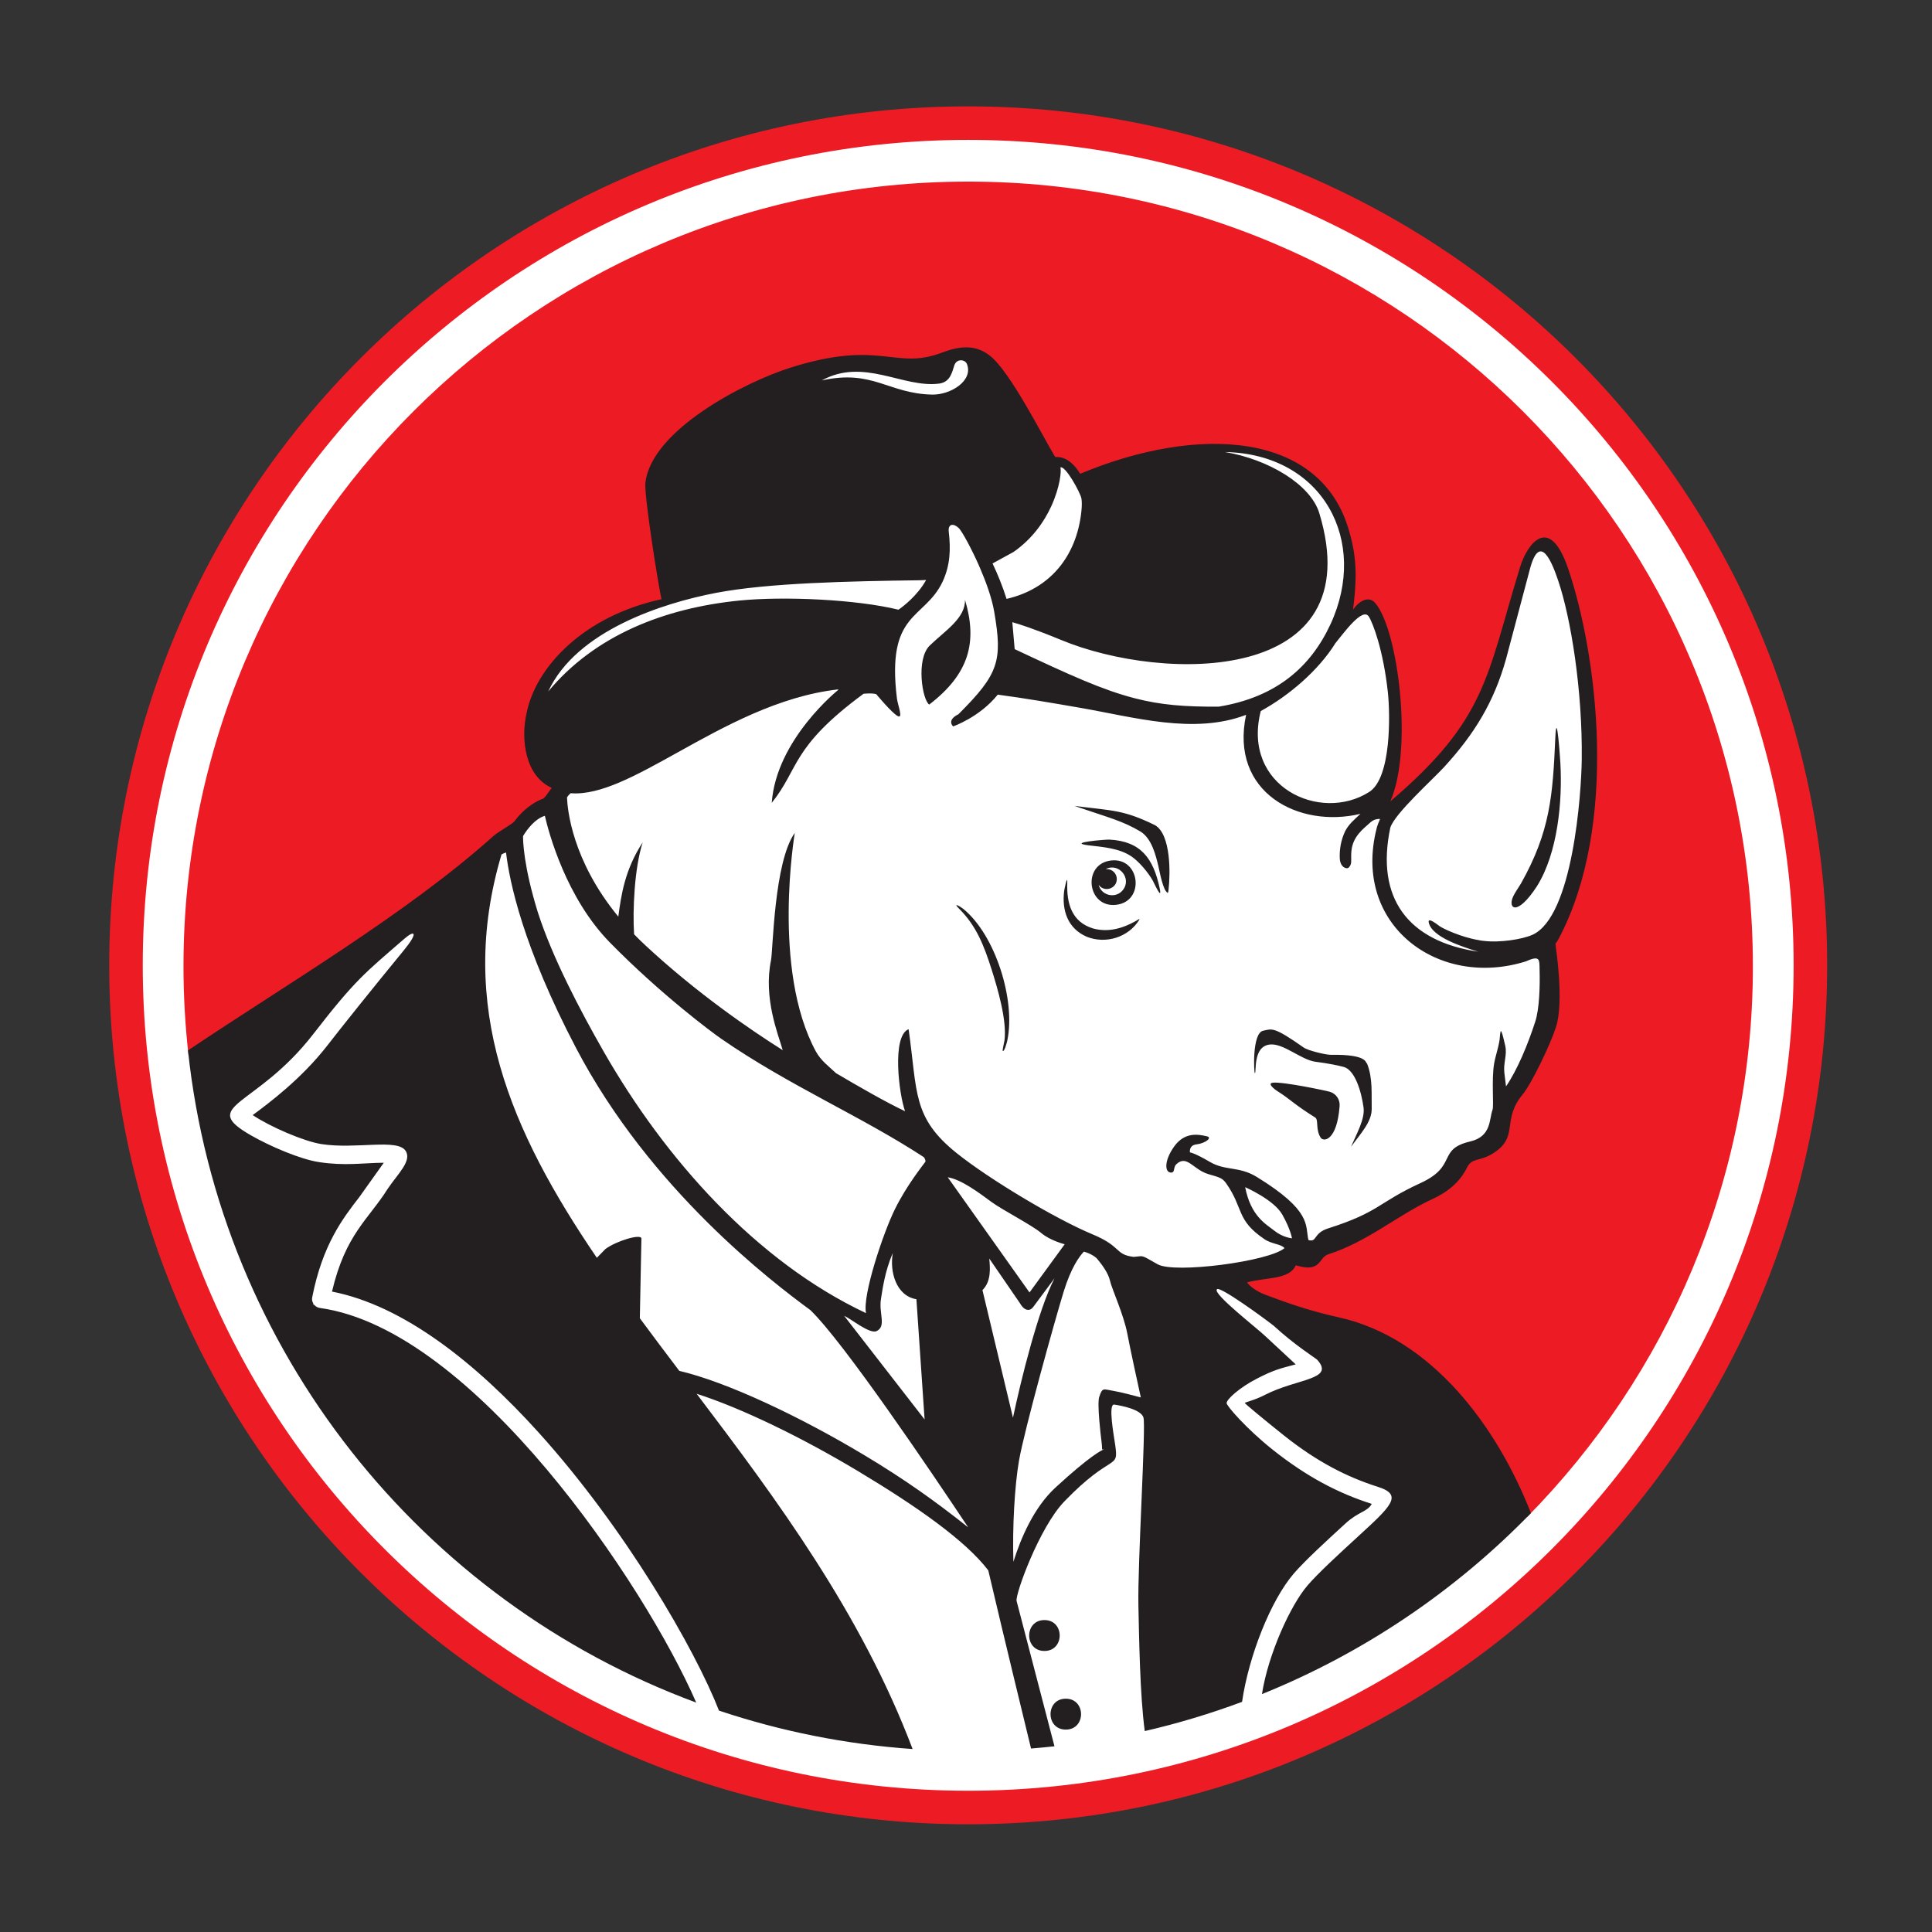
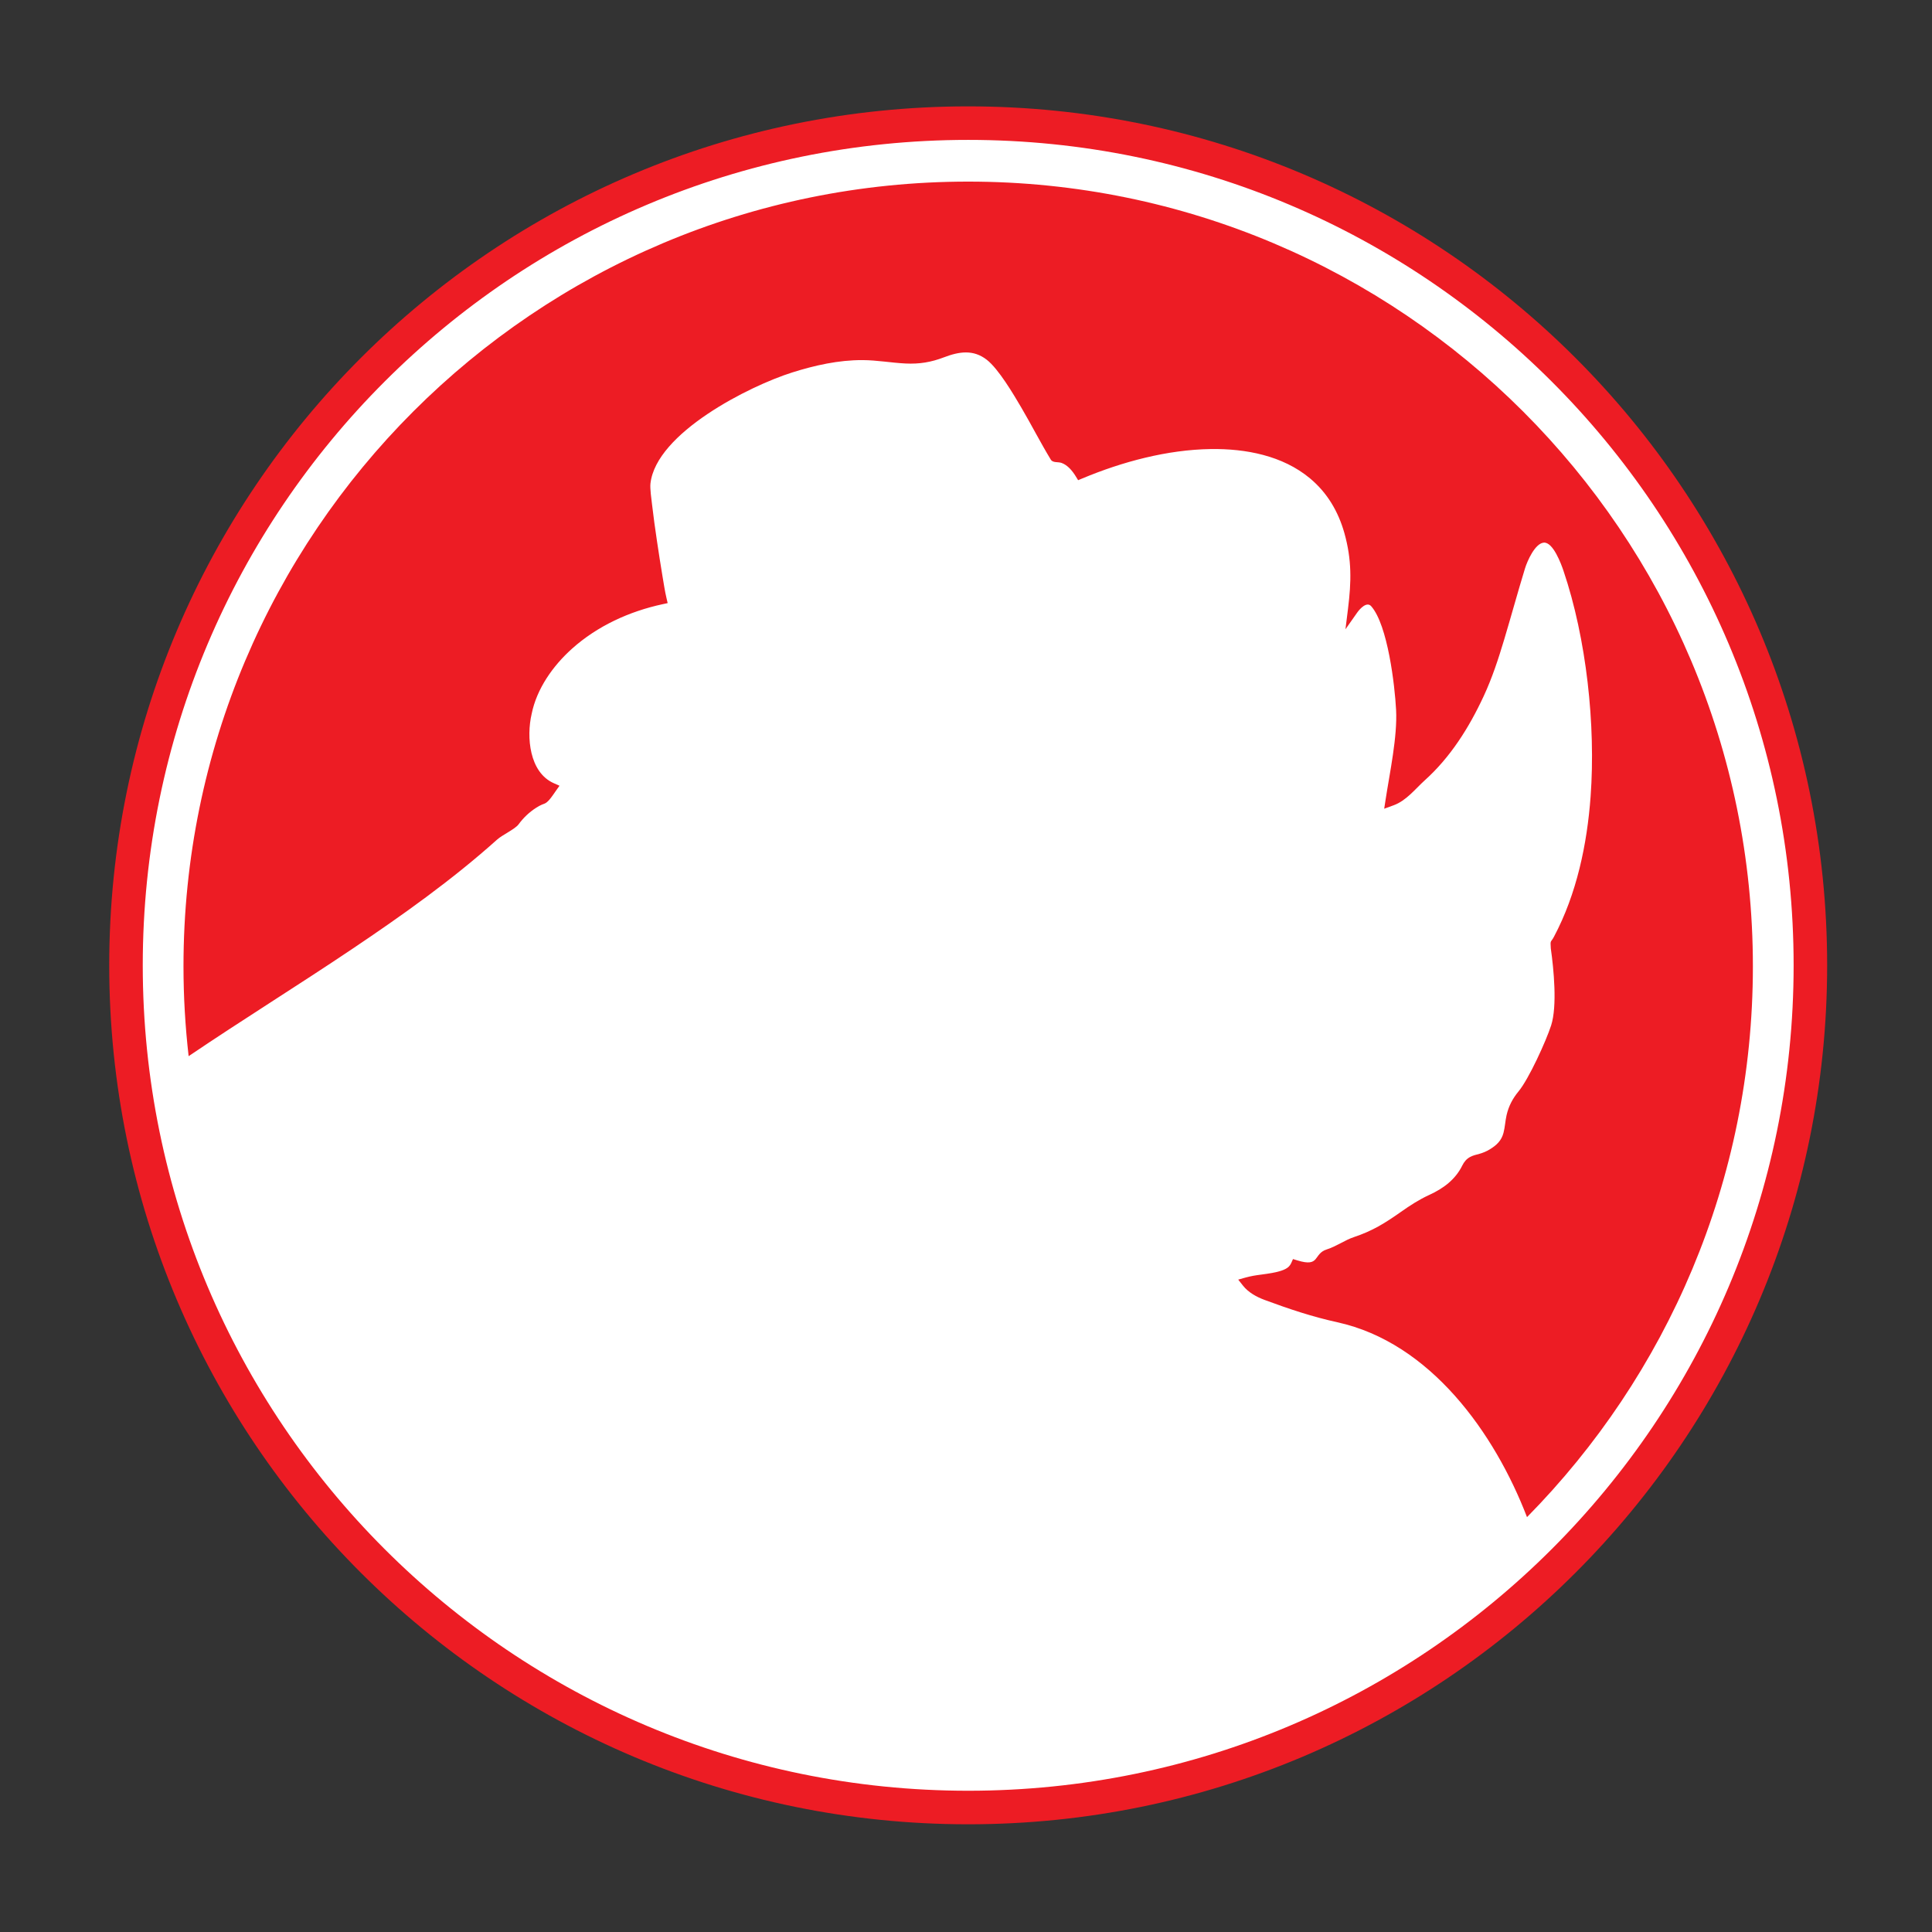
<svg xmlns="http://www.w3.org/2000/svg" width="393pt" height="393pt" viewBox="0 0 393 393" version="1.1">
  <rect x="0" y="0" width="393" height="393" fill="#333333" stroke="none" />
  <g id="surface1">
    <path style=" stroke:none;fill-rule:evenodd;fill:rgb(100%,100%,100%);fill-opacity:1;" d="M 196.945 23.988 C 292.145 23.988 369.316 101.164 369.316 196.363 C 369.316 291.562 292.145 368.734 196.945 368.734 C 101.746 368.734 24.574 291.562 24.574 196.363 C 24.574 101.164 101.746 23.988 196.945 23.988 " />
    <path style=" stroke:none;fill-rule:nonzero;fill:rgb(92.899%,10.999%,14.099%);fill-opacity:1;" d="M 73.395 72.812 C 105.016 41.191 148.699 21.637 196.945 21.637 C 245.191 21.637 288.875 41.191 320.496 72.812 C 352.113 104.434 371.672 148.113 371.672 196.363 C 371.672 244.605 352.113 288.293 320.496 319.91 C 288.875 351.531 245.191 371.09 196.945 371.09 C 148.699 371.09 105.016 351.531 73.395 319.91 C 41.777 288.293 22.219 244.605 22.219 196.363 C 22.219 148.113 41.777 104.434 73.395 72.812 Z M 310.617 308.609 C 304.02 291.461 290.938 273.121 272.039 268.969 C 266.867 267.832 262.172 266.254 257.227 264.422 C 255.605 263.82 253.93 262.898 252.844 261.52 L 251.875 260.293 L 253.379 259.871 C 253.898 259.727 254.422 259.609 254.953 259.512 C 256.789 259.164 260.797 258.961 262.129 257.68 C 262.348 257.473 262.516 257.23 262.641 256.953 L 263.016 256.113 L 263.895 256.383 C 268.621 257.836 267.039 255.055 269.902 254.145 C 271.883 253.512 273.555 252.262 275.41 251.645 C 279.215 250.375 281.691 248.824 284.91 246.559 C 286.812 245.219 288.625 244.035 290.75 243.059 C 293.605 241.754 296.035 239.953 297.449 237.094 C 297.82 236.344 298.309 235.738 299.055 235.34 C 299.648 235.02 300.301 234.887 300.945 234.703 C 301.715 234.484 302.379 234.207 303.062 233.789 C 304.438 232.945 305.418 232.027 305.836 230.438 C 306.141 229.277 306.191 228.02 306.465 226.828 C 306.891 224.984 307.699 223.453 308.906 221.992 C 310.984 219.484 314.488 211.793 315.523 208.594 C 316.797 204.66 316.051 197.098 315.465 192.973 L 315.457 192.934 L 315.457 192.895 C 315.34 191.105 315.43 191.816 316.105 190.539 C 320.719 181.855 322.844 171.754 323.555 162.008 C 324.617 147.496 322.715 129.914 318.027 116.078 C 317.598 114.809 315.922 110.176 314 110.383 C 312.23 110.57 310.672 114.121 310.207 115.633 C 308.738 120.438 307.418 125.277 305.977 130.09 C 304.809 133.992 303.539 137.875 301.82 141.578 C 298.785 148.121 294.973 154.09 289.855 158.699 C 287.875 160.484 286.09 162.855 283.492 163.805 L 281.57 164.508 L 281.863 162.594 C 282.703 157.133 284.27 149.867 283.988 144.414 C 283.73 139.434 282.297 127.152 278.926 123.316 C 278.016 122.277 276.59 123.879 276.086 124.594 L 273.688 128.004 L 274.203 123.867 C 274.891 118.32 275 113.887 273.465 108.418 C 272.23 104.047 269.98 100.227 266.473 97.305 C 260.91 92.664 253.367 91.242 246.301 91.344 C 237.438 91.469 228.27 93.93 220.129 97.336 L 219.309 97.68 L 218.84 96.918 C 218.176 95.828 217.188 94.602 215.934 94.164 C 215.207 93.91 214.168 94.188 213.746 93.488 C 211.645 90.027 209.777 86.352 207.715 82.844 C 206.152 80.188 203.121 75.043 200.723 73.18 C 197.996 71.055 195.105 71.504 192.027 72.68 C 189.402 73.688 187.004 74.078 184.199 73.941 C 181.246 73.797 178.438 73.262 175.43 73.25 C 170.578 73.234 165.785 74.305 161.18 75.754 C 152.406 78.516 133.457 88.078 132.312 98.359 C 132.199 99.395 132.504 101.5 132.629 102.562 C 132.914 105.051 133.266 107.535 133.633 110.016 C 133.992 112.441 134.371 114.867 134.773 117.285 C 135.016 118.719 135.242 120.242 135.574 121.652 L 135.812 122.684 L 134.777 122.906 C 128.023 124.363 121.5 127.336 116.332 131.977 C 112.492 135.426 109.18 140.078 108.141 145.246 C 107.066 149.879 107.648 157.102 112.648 159.316 L 113.812 159.832 L 113.074 160.871 C 112.586 161.559 111.676 163.02 110.906 163.406 C 110.691 163.512 110.465 163.578 110.242 163.672 C 109.852 163.832 109.469 164.059 109.109 164.285 C 107.699 165.172 106.469 166.34 105.488 167.684 C 104.766 168.664 102.188 169.828 101.121 170.785 C 91.977 178.992 81.73 186.262 71.539 193.105 C 60.566 200.477 49.316 207.441 38.371 214.84 C 37.688 208.844 37.324 202.746 37.324 196.562 C 37.324 108.406 108.789 36.941 196.945 36.941 C 285.102 36.941 356.566 108.406 356.566 196.562 C 356.566 240.23 339.027 279.789 310.617 308.609 Z M 196.945 28.457 C 150.578 28.457 108.602 47.25 78.219 77.637 C 47.832 108.02 29.039 149.996 29.039 196.363 C 29.039 242.727 47.832 284.703 78.219 315.09 C 108.602 345.473 150.578 364.266 196.945 364.266 C 243.312 364.266 285.289 345.473 315.672 315.09 C 346.055 284.703 364.852 242.727 364.852 196.363 C 364.852 149.996 346.055 108.02 315.672 77.637 C 285.289 47.25 243.312 28.457 196.945 28.457 " />
-     <path style=" stroke:none;fill-rule:evenodd;fill:rgb(13.699%,12.199%,12.5%);fill-opacity:1;" d="M 38.238 213.676 C 57.57 200.648 82.641 185.973 100.426 170.012 C 101.328 169.203 104.246 167.617 104.648 167.066 C 105.617 165.742 106.914 164.438 108.555 163.406 C 111.121 161.789 109.91 163.52 112.227 160.266 C 106.891 157.902 105.859 150.48 107.125 145.012 C 109.016 135.613 118.789 125.293 134.559 121.891 C 133.914 119.117 131.004 100.742 131.277 98.246 C 132.477 87.461 151.523 77.699 160.867 74.762 C 179.32 68.953 182 75.406 191.656 71.711 C 196.004 70.047 198.867 70.414 201.363 72.355 C 205.484 75.562 212.09 88.754 214.637 92.949 C 214.711 93.07 217.238 92.305 219.727 96.375 C 243.699 86.352 268.793 87.691 274.465 108.137 C 276.176 113.938 275.914 118.508 275.234 123.996 C 276.523 122.164 278.434 121.176 279.711 122.629 C 284.402 127.973 287.477 152.426 282.816 163.012 C 302.453 146.254 302.348 137.754 309.215 115.328 C 310.598 110.797 315.129 104.277 319.012 115.742 C 324.875 133.055 329.383 167.77 317.023 191.031 C 316.293 192.402 316.398 191.312 316.496 192.828 C 316.5 192.859 318.176 203.777 316.516 208.914 C 315.34 212.555 311.547 220.441 309.711 222.656 C 305.328 227.953 309.16 231.27 303.605 234.676 C 300.855 236.359 299.441 235.414 298.383 237.555 C 296.914 240.523 294.426 242.52 291.184 244.008 C 284.504 247.066 278.137 252.617 270.215 255.137 C 268.137 255.797 268.855 258.996 263.59 257.379 C 262.25 260.367 257.609 259.77 253.66 260.871 C 254.273 261.648 255.43 262.645 257.586 263.445 C 261.77 264.992 266.16 266.609 272.262 267.953 C 291.328 272.141 304.609 290.375 311.418 307.793 C 296.062 323.59 277.469 336.219 256.703 344.609 C 257.973 336.457 262.523 326.512 265.98 322.496 C 268.188 319.934 272.508 315.977 276.172 312.617 C 282.992 306.367 285.492 304.102 280.301 302.453 C 273.887 300.414 267.84 297.297 261.184 292.004 C 256.672 288.414 253.211 285.484 253.211 285.414 C 253.211 285.223 255.043 284.91 257.301 283.746 C 263.867 280.367 271.625 280.688 267.941 276.598 C 267.727 276.355 263.27 273.543 259.184 269.754 C 257.422 268.332 247.887 261.375 247.535 262.281 C 246.641 263.184 255.938 270.352 257.453 271.855 C 259.863 274.09 262.121 276.184 263.57 277.535 C 260.27 278.41 259.125 278.66 255.613 280.469 C 252.246 282.199 249.512 284.617 249.512 285.414 C 249.512 285.984 253.582 290.672 258.887 294.891 C 265.805 300.395 272.238 303.754 279.035 305.914 C 278.152 307.543 276.371 307.445 273.688 309.902 C 269.898 313.371 265.434 317.465 263.18 320.082 C 258.52 325.496 254.035 336.746 252.656 346.184 C 246.242 348.574 239.637 350.566 232.863 352.129 C 231.875 344.77 231.715 333.164 231.57 326.594 C 231.387 318.09 233.145 289.98 232.59 288.316 C 232.035 286.652 227.953 285.902 226.66 285.719 C 225.363 285.531 226.578 292.016 226.855 293.957 C 227.598 299.16 226.277 295.289 216.5 305.422 C 211.414 310.695 206.461 324.391 206.793 325.672 L 214.496 355.223 C 212.914 355.395 211.324 355.547 209.73 355.676 C 208.395 350.137 204.438 333.98 201.031 319.438 C 196.375 313.348 186.453 306.398 174.535 299.25 C 163.199 292.449 150.859 286.434 141.707 283.516 C 158.004 305.027 175.148 328.09 185.637 355.781 C 171.965 354.824 158.762 352.148 146.254 347.965 C 141.348 335.418 127.176 310.875 109.504 291.328 C 96.711 277.172 82.023 265.551 67.535 262.73 C 70.27 251.059 74.953 248.055 78.84 241.859 C 80.887 238.805 83.844 236.141 82.508 234.102 L 82.512 234.102 C 80.836 231.543 72.496 233.816 65.414 232.73 C 61.828 232.184 54.918 229.184 51.402 226.828 C 54.523 224.523 61.293 219.508 66.637 212.609 C 69.508 208.898 75.797 201.035 82.078 193.391 C 85.18 189.621 84.395 189.102 82.277 190.938 C 74.242 197.914 72.359 199.195 63.719 210.355 C 52.07 225.395 40.215 224.738 51.094 230.973 C 54.91 233.156 61.039 235.801 64.863 236.387 C 70.18 237.199 73.734 236.559 78.07 236.52 L 73.105 243.488 C 69.758 247.812 65.605 253.172 63.512 263.879 C 63.336 264.852 63.816 264.98 63.746 265.395 L 63.898 265.406 C 64.184 265.75 64.594 265.992 65.07 266.059 C 96.391 270.402 131.238 322.457 141.625 346.336 C 85.859 325.73 44.758 274.871 38.238 213.676 Z M 280.664 166.566 C 279.941 166.633 279.43 166.652 278.562 167.465 C 277.445 168.508 275.199 170.07 274.906 173.059 C 274.758 174.57 274.98 175.195 274.754 175.852 C 274.602 176.281 274.289 176.668 273.902 176.613 C 273.012 176.492 272.594 175.551 272.539 174.73 C 272.422 172.824 272.793 170.844 273.605 169.117 C 274.344 167.645 275.57 166.648 276.742 165.547 C 264.191 168.559 250.105 161.215 253.473 145.41 C 242.828 149.48 230.672 145.867 219.625 143.961 C 213.934 142.977 208.496 142.039 202.961 141.301 C 199.262 145.902 193.91 147.75 193.887 147.758 C 193.469 147.383 192.895 146.309 194.949 145.297 C 203.203 137.07 203.953 134.426 202.238 124.434 C 201.766 121.668 200.586 118.406 199.359 115.559 L 199.355 115.562 L 199.109 114.996 L 199.113 114.996 C 197.797 111.992 195.727 108.055 194.98 107.371 C 193.918 106.402 192.809 106.539 192.992 108.16 C 193.41 111.82 193.289 115.008 191.715 118.379 C 187.969 126.152 180.266 124.332 182.453 142.094 C 182.621 143.449 183.797 146.301 182.594 145.652 C 181.395 145.004 178.25 141.215 178.25 141.215 C 178.25 141.215 177.695 140.938 175.66 141.121 C 160.867 152.031 162.625 156.285 156.984 163.312 C 157.91 150.367 170.578 140.281 170.578 140.281 L 170.395 140.246 C 158.402 141.629 147.367 147.762 137.902 153.023 C 129.363 157.77 122.035 161.84 116.078 161.352 C 115.789 161.598 115.527 161.883 115.34 162.211 C 115.426 164.621 116.355 174.996 125.773 186.457 C 126.344 182.188 127.07 176.945 130.73 171.355 C 129.023 176.68 128.676 185.277 128.984 190.047 C 129.73 190.816 130.516 191.586 131.344 192.355 C 141.734 202.004 152.531 209.402 159.223 213.625 C 158.297 210.406 155.25 203.051 156.84 195.297 C 157.242 193.336 157.453 175.293 161.672 169.426 C 161.668 169.508 156.93 197.258 165.973 213.902 C 166.992 215.777 168.707 217.008 170.059 218.301 C 174.395 220.863 180.434 224.336 184.105 226.039 C 182.867 222.625 181.363 210.715 184.824 209.355 C 186.656 222.184 185.531 227.285 194.582 234.547 C 201.246 239.891 214.812 248.004 222.227 251.078 C 228.254 253.582 226.703 255.18 230.586 255.668 C 232.805 255.531 231.809 255.09 235.488 257.176 C 238.918 259.121 258.133 256.602 261.289 253.891 C 260.594 253.035 258.727 253.094 257.215 252.074 C 251.383 248.137 253.02 245.789 249.402 240.684 C 248.617 239.574 247.973 239.48 245.801 238.836 C 242.664 237.898 241.461 234.809 239.285 236.82 C 238.664 237.398 239.012 238.422 238.359 238.512 C 236.973 238.703 236.652 236.359 238.777 233.309 C 240.902 230.258 243.645 230.691 245.551 231.156 C 246.684 231.434 245.09 232.59 243.426 232.777 C 241.762 232.961 242.059 234.418 242.059 234.418 C 242.059 234.418 242.984 234.508 246.129 236.359 C 249.273 238.207 252.047 237.191 255.652 239.41 C 266.918 246.34 265.488 249.246 266.148 252.234 C 267.949 252.789 267.074 250.855 270.152 249.879 C 280.652 246.543 280.301 244.621 288.953 240.656 C 296.551 237.176 292.281 233.789 299.039 232.199 C 303.434 231.168 302.887 227.68 303.602 225.758 C 303.914 224.918 303.371 219.652 303.926 216.375 C 304.184 214.828 304.75 213.379 305.031 211.559 C 305.238 209.789 305.152 208.129 306.195 212.754 C 306.609 214.602 305.777 216.219 306.008 218.207 C 306.086 218.863 306.211 219.898 306.348 220.992 C 308.648 217.641 310.797 212.457 312.305 207.789 C 313.137 205.219 313.273 200.562 313.176 197.238 C 313.117 195.34 313.387 194.203 310.434 195.543 C 292.535 201.188 275.059 188.105 280.016 168.57 L 280.113 168.176 C 280.285 167.625 280.445 167.254 280.68 166.734 C 280.68 166.734 280.676 166.668 280.664 166.566 Z M 301.98 191.41 C 301.543 191.375 301.129 191.312 300.719 191.223 L 300.711 191.219 C 297.254 190.645 293.531 188.906 292.84 188.398 C 292.145 187.891 290.391 186.508 290.633 187.66 C 291.277 190.68 297.684 192.652 300.699 193.594 C 286.383 191.453 279.789 182.688 282.812 168.359 C 283.715 165.477 291.426 158.586 293.824 155.961 C 299.93 149.277 303.91 142.797 306.363 134.012 C 308.16 127.199 310.684 117.77 311.191 115.828 C 313.27 107.891 315.848 114.816 316.969 118.133 C 319.523 125.691 321.922 140.312 321.754 154.523 C 321.672 161.297 319.969 186.547 311.672 190.176 C 309.59 191.086 305.145 191.77 301.98 191.41 Z M 216.801 345.543 C 220.938 345.543 220.938 351.828 216.801 351.828 C 212.66 351.828 212.66 345.543 216.801 345.543 Z M 212.453 329.547 C 216.594 329.547 216.594 335.832 212.453 335.832 C 208.316 335.832 208.316 329.547 212.453 329.547 Z M 312.629 180.289 C 308.574 186.508 306.656 184.828 307.797 182.359 C 308.164 181.562 308.914 180.527 309.395 179.707 C 315.336 169.141 315.859 161.863 316.375 150.09 C 316.652 143.719 317.363 154.504 317.402 155.176 C 317.855 162.98 316.867 173.547 312.629 180.289 Z M 278.078 216.332 C 279.27 219.34 278.957 222.418 279.027 225.48 C 279.09 228.188 276.762 230.578 274.812 233.293 C 275.945 230.641 277.684 227.613 277.367 225.289 C 276.926 222.02 275.613 217.617 273.309 217.023 C 272.121 216.715 270.297 216.328 267.594 215.977 C 264.656 215.594 261.098 212.184 258.328 212.469 C 254.75 212.832 255.645 218.301 255.258 218.297 C 255.066 218.297 254.656 210.168 256.938 209.668 C 258.805 209.262 259.109 208.809 265.191 213.086 C 266.082 213.711 269.715 214.586 270.742 214.566 C 278.359 214.449 277.688 216.238 278.078 216.332 Z M 201.656 197.039 C 200.156 192.391 198.652 188.395 195.121 184.871 C 193.676 183.43 195.336 184.406 195.93 184.867 C 202.504 190.191 206.664 203.555 204.883 211.746 C 204.828 211.996 204.312 214.008 203.98 213.773 C 203.855 213.684 204.285 211.992 204.328 211.648 C 204.855 207.516 202.926 201.047 201.656 197.039 Z M 226.023 175.035 C 220.09 175.703 221.098 184.719 227.035 184.055 C 232.965 183.391 231.961 174.371 226.023 175.035 Z M 225.145 176.781 C 225.062 176.781 224.988 176.785 224.91 176.793 C 227.578 175.406 230.301 178.68 228.41 181.047 L 228.41 181.051 C 226.965 182.867 224.043 182.227 223.48 179.98 C 224.613 181.594 227.176 180.793 227.176 178.812 C 227.176 177.691 226.266 176.781 225.145 176.781 Z M 232.016 169.16 C 228.234 166.922 225.574 166.34 218.574 163.945 C 226.492 164.926 228.574 164.742 234.957 167.855 C 238.203 169.773 238.078 177.664 237.699 181 C 237.676 181.211 237.656 181.438 237.562 181.629 C 236.59 181.312 235.875 177.203 235.645 176.246 C 235.07 173.824 234.254 170.574 232.016 169.16 Z M 221.055 190.547 C 224.906 192.09 229.512 190.688 231.715 187.152 C 232.02 186.664 231.266 187.227 231.043 187.352 C 228.328 188.871 225.438 189.699 222.355 188.867 C 217.977 187.535 216.957 183.738 217.102 179.605 C 217.168 177.664 216.5 180.945 216.465 181.234 C 215.977 185.203 217.18 188.855 221.055 190.547 Z M 221.406 171.949 C 216.836 171.383 224.898 170.77 225.625 170.785 C 232.113 171.117 234.602 174.645 235.891 180.656 C 236.496 183.484 234.73 179.547 234.465 179.078 C 233.559 177.496 231.77 175.34 230.254 174.281 C 227.742 172.523 224.371 172.305 221.406 171.949 Z M 270.551 222.098 C 269.805 221.863 261.066 220.027 258.961 220.234 C 257.598 220.367 259.445 221.707 259.816 221.938 C 262.609 223.695 263.066 224.527 267.566 227.34 C 268.242 227.844 267.574 229.723 268.637 231.41 C 269.223 232.336 271.965 232.074 272.5 224.984 C 272.598 223.672 271.805 222.496 270.551 222.098 Z M 187.945 235.402 C 188.207 235.812 188.34 236.168 188.203 236.363 C 187.719 237.055 184.461 241.078 182.059 245.93 C 179.652 250.785 175.387 263.559 176.164 267.113 C 153.871 256.621 135.289 235.762 122.781 213.875 C 118.035 205.57 112.363 194.797 109.402 185.57 C 106.477 176.121 106.387 171.012 106.395 170.066 C 107.344 168.531 108.895 166.535 110.832 165.949 C 111.637 169.434 115.172 182.672 124.094 191.754 C 134.449 202.297 144.852 210.016 146.656 211.262 C 160.523 220.863 175.129 227.008 187.945 235.402 Z M 192.785 239.477 L 209.418 262.91 L 216.574 253.102 C 216.574 253.102 213.617 252.363 211.77 250.789 C 209.918 249.219 203.816 246.074 201.691 244.504 C 199.152 242.629 195.535 239.914 192.785 239.477 Z M 220.484 254.605 C 219.547 255.57 217.879 257.84 216.359 262.77 C 214.613 268.426 208.359 290.906 207.277 297.141 C 206.391 302.273 205.922 310.672 206.141 317.699 C 207.621 312.961 210.281 306.66 214.695 302.598 C 221.844 296.016 224.133 294.988 224.582 294.812 C 223.941 294.816 224.324 295.227 224.055 293.125 C 223.938 292.238 223.125 285.562 223.605 284.137 C 224.27 282.145 224.391 282.582 226.707 282.969 C 228.023 283.191 230.77 283.91 232.059 284.258 C 231.484 281.645 229.91 274.414 229.309 271.262 C 228.57 267.379 226.164 262.199 225.797 260.535 C 225.426 258.871 224.039 257.113 223.207 256.098 C 222.719 255.504 221.504 254.875 220.484 254.605 Z M 196.941 310.684 C 189.484 299.473 171.648 273.055 164.844 266.496 C 160.879 263.582 152.789 257.477 143.801 248.543 C 134.73 239.52 124.746 227.613 117.18 213.184 C 106.391 192.613 103.633 179.359 102.938 173.418 C 102.676 173.488 102.348 173.609 102.016 173.809 C 92.797 204.797 103.949 230.195 121.406 255.859 L 123.156 254.066 C 125.359 252.43 130.324 250.934 130.473 251.902 L 130.152 268.148 C 132.766 271.691 135.449 275.254 138.18 278.855 C 147.777 281.105 162.543 288.039 175.863 296.031 C 184.105 300.977 190.262 305.375 196.941 310.684 Z M 189.023 143.32 C 187.621 142.438 186.262 134.074 189.133 131.301 C 192.273 128.273 196.391 125.754 196.297 122.012 C 198.84 130.562 197.207 137.031 189.023 143.32 Z M 182.766 124.023 C 183.754 123.336 186.605 121.172 188.391 117.984 C 187.949 118.012 187.512 118.031 187.078 118.035 C 172.66 118.223 156.258 118.578 145.727 120.586 C 134.883 122.652 117.254 128.25 111.516 140.656 C 120.988 129.238 135.152 123.688 150.41 122.16 C 159.461 121.258 174.188 121.922 182.766 124.023 Z M 201.898 114.617 C 202.91 116.746 203.934 119.203 204.75 121.824 C 213.637 119.789 218.977 113.117 219.961 104.117 C 220.102 102.812 220.074 101.961 219.98 101.398 C 219.793 100.285 216.691 94.566 215.672 95.09 L 215.695 95.078 C 215.938 95.672 215.656 99.035 213.836 102.996 C 212.398 106.125 210.008 109.605 206.156 112.285 Z M 205.922 126.562 L 206.402 132.043 C 217.77 137.391 224.258 140.336 230.797 142.031 C 236.164 143.426 241.051 143.781 247.902 143.746 L 248.027 143.727 C 259.621 141.793 266.613 135.688 270.652 126.961 C 278.434 110.145 269.215 92.359 249.184 91.949 C 258.039 93.438 266.598 98.547 268.367 104.383 C 278.945 139.273 236.754 138.848 215.848 130.18 C 210.477 127.953 207.312 126.953 205.922 126.562 Z M 271.648 130.828 C 268.148 136.457 262.16 141.508 256.457 144.645 C 252.562 159.961 268.523 167.457 278.523 161.094 C 283.039 158.223 282.789 145.273 282.316 140.844 C 281.391 132.246 279.266 126.711 278.434 125.414 C 277.148 123.422 273.242 128.906 271.648 130.828 Z M 224.582 294.812 Z M 178.312 270.766 C 176.93 271.434 173.121 268.266 171.715 267.656 L 188.078 288.738 L 186.414 264.285 C 182.273 263.594 180.938 258.672 181.609 254.898 C 179.941 258.688 179.48 262.574 179.203 264.238 C 178.719 267.145 180.367 269.77 178.312 270.766 Z M 194.137 74.285 C 193.676 75.621 193.355 77.734 191.02 78.031 C 183.676 78.977 175.711 72.68 167.164 77.387 C 177.562 75.074 180.672 80.082 189.621 80.266 C 193.379 80.34 198.02 77.434 196.699 74.066 C 196.305 73.062 194.609 72.926 194.137 74.285 Z M 253.285 241.488 C 253.285 241.488 259.109 244.031 260.82 247.035 C 262.531 250.043 262.809 251.891 262.809 251.891 C 262.809 251.891 261.004 251.754 259.25 250.367 C 257.492 248.98 254.441 247.406 253.285 241.488 Z M 199.848 262.434 C 201.652 260.629 201.414 257.988 201.234 256.008 L 207.457 265.066 C 208.406 266.77 209.539 266.719 210.16 265.879 L 214.504 260.031 C 211.18 266.422 207.617 280.996 206.055 288.383 L 199.848 262.434 " />
  </g>
</svg>